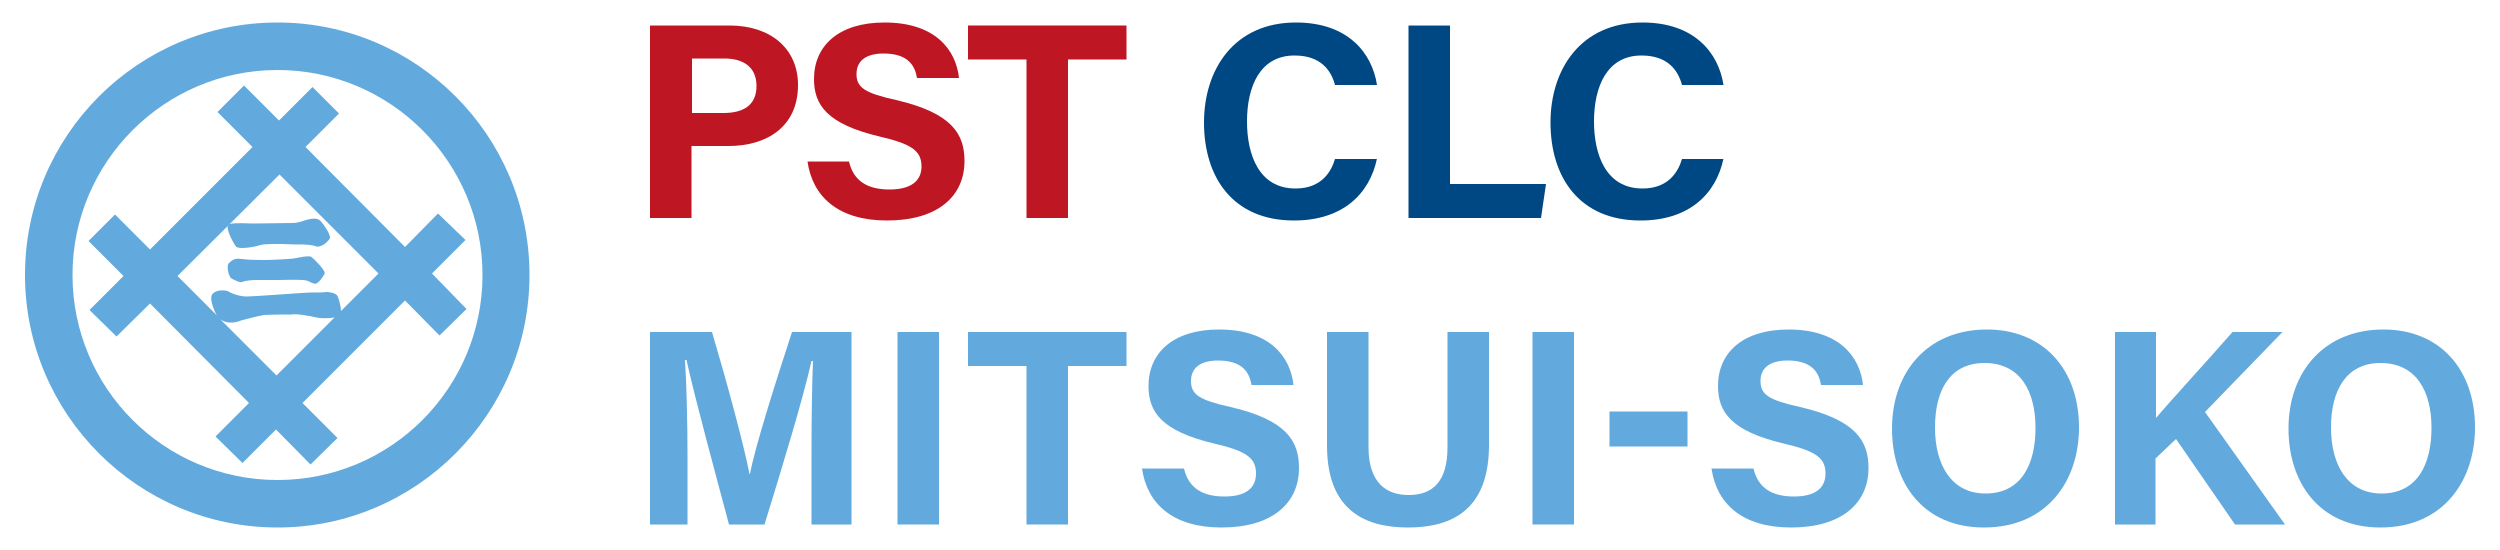
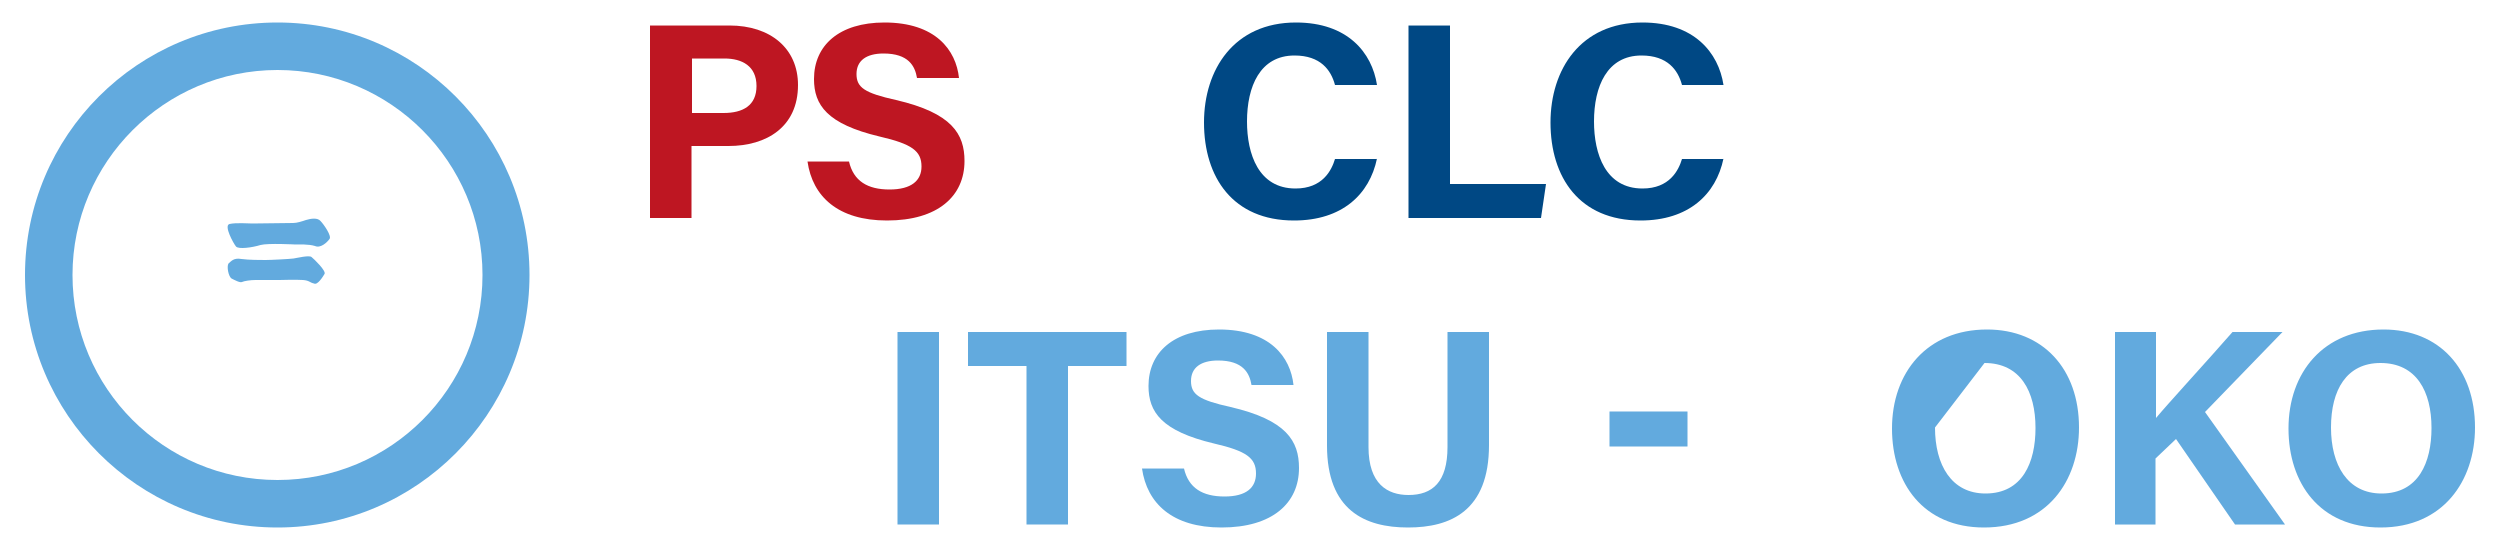
<svg xmlns="http://www.w3.org/2000/svg" version="1.1" id="Layer_1" x="0px" y="0px" viewBox="0 0 500 110" style="enable-background:new 0 0 500 110;" xml:space="preserve">
  <style type="text/css">
	.st0{fill:#62AADE;}
	.st1{fill:#BE1622;}
	.st2{fill:#004884;}
</style>
  <g>
-     <path class="st0" d="M162.3,90.5c0-6.6,0.1-13.9,0.3-18.3h-0.3c-1.8,7.9-5.7,20.7-9.4,32.7h-7.1c-2.8-10.5-6.8-25.2-8.5-32.9h-0.3   c0.3,4.5,0.5,12.4,0.5,19.1v13.8H130V66.4h12.4c3,10.1,6.4,22.7,7.5,28.4h0.1c0.9-5.1,5.2-18.6,8.4-28.4h11.9v38.5h-8V90.5z" />
    <rect x="179.5" y="66.4" class="st0" width="8.3" height="38.5" />
    <polygon class="st0" points="205.3,73.2 193.6,73.2 193.6,66.4 225.3,66.4 225.3,73.2 213.6,73.2 213.6,104.9 205.3,104.9  " />
    <path class="st0" d="M236.8,93.7c0.9,3.9,3.7,5.6,8.1,5.6c4.4,0,6.3-1.8,6.3-4.6c0-3.1-1.9-4.5-8.4-6c-10.5-2.5-13.1-6.3-13.1-11.5   c0-6.7,5-11.3,14.1-11.3c10.2,0,14.3,5.5,14.9,11.1h-8.4c-0.4-2.4-1.7-4.9-6.7-4.9c-3.4,0-5.4,1.4-5.4,4.1c0,2.7,1.6,3.8,7.9,5.2   c11.2,2.6,13.7,6.8,13.7,12.2c0,7-5.3,11.9-15.5,11.9c-9.8,0-14.9-4.8-15.9-11.8H236.8z" />
    <path class="st0" d="M273.7,66.4v23c0,7.4,3.8,9.6,8,9.6c4.8,0,7.8-2.6,7.8-9.6v-23h8.3V89c0,13.2-7.7,16.5-16.2,16.5   c-8.7,0-16.2-3.5-16.2-16.4V66.4H273.7z" />
-     <rect x="306.5" y="66.4" class="st0" width="8.3" height="38.5" />
    <rect x="321.9" y="82.3" class="st0" width="15.6" height="7" />
-     <path class="st0" d="M350.7,93.7c0.9,3.9,3.7,5.6,8.1,5.6c4.4,0,6.3-1.8,6.3-4.6c0-3.1-1.9-4.5-8.4-6c-10.5-2.5-13.1-6.3-13.1-11.5   c0-6.7,5-11.3,14.1-11.3c10.2,0,14.3,5.5,14.9,11.1h-8.4c-0.4-2.4-1.7-4.9-6.7-4.9c-3.4,0-5.4,1.4-5.4,4.1c0,2.7,1.6,3.8,7.9,5.2   c11.2,2.6,13.7,6.8,13.7,12.2c0,7-5.3,11.9-15.5,11.9c-9.8,0-14.9-4.8-15.9-11.8H350.7z" />
-     <path class="st0" d="M415.8,85.5c0,10.7-6.4,20-19,20c-12.1,0-18.4-8.8-18.4-19.8c0-11.2,7-19.8,19-19.8   C408.6,65.9,415.8,73.8,415.8,85.5 M387,85.5c0,7.5,3.3,13.2,10.1,13.2c7.4,0,10-6.2,10-13.1c0-7.3-3-13-10.2-13   C390,72.6,387,78,387,85.5" />
+     <path class="st0" d="M415.8,85.5c0,10.7-6.4,20-19,20c-12.1,0-18.4-8.8-18.4-19.8c0-11.2,7-19.8,19-19.8   C408.6,65.9,415.8,73.8,415.8,85.5 M387,85.5c0,7.5,3.3,13.2,10.1,13.2c7.4,0,10-6.2,10-13.1c0-7.3-3-13-10.2-13   " />
    <path class="st0" d="M423,66.4h8.2v17.2c2.5-3,10.5-11.7,15.3-17.2h10l-15.5,16l16,22.5h-10l-11.8-17.1l-4.1,3.9v13.2H423V66.4z" />
    <path class="st0" d="M495,85.5c0,10.7-6.4,20-18.9,20c-12.1,0-18.4-8.8-18.4-19.8c0-11.2,7-19.8,19-19.8   C487.9,65.9,495,73.8,495,85.5 M466.2,85.5c0,7.5,3.3,13.2,10.1,13.2c7.4,0,10-6.2,10-13.1c0-7.3-3-13-10.2-13   C469.3,72.6,466.2,78,466.2,85.5" />
    <path class="st1" d="M130,5.1h15.9c8.2,0,13.7,4.6,13.7,11.9c0,8.4-6.3,12.2-13.9,12.2h-7.4v14.4H130V5.1z M138.3,22.6h6.4   c3.9,0,6.6-1.5,6.6-5.4c0-4-2.9-5.5-6.4-5.5h-6.5V22.6z" />
    <path class="st1" d="M169.8,32.3c0.9,3.9,3.7,5.6,8.1,5.6c4.4,0,6.4-1.8,6.4-4.6c0-3.1-1.9-4.5-8.4-6c-10.5-2.5-13.1-6.3-13.1-11.5   c0-6.7,5-11.3,14.1-11.3c10.2,0,14.3,5.5,14.9,11.1h-8.4c-0.4-2.4-1.7-4.9-6.7-4.9c-3.4,0-5.4,1.4-5.4,4.1c0,2.7,1.6,3.8,7.9,5.2   c11.2,2.6,13.7,6.8,13.7,12.2c0,7-5.3,11.9-15.5,11.9c-9.8,0-14.9-4.8-15.9-11.8H169.8z" />
-     <polygon class="st1" points="205.3,11.9 193.6,11.9 193.6,5.1 225.3,5.1 225.3,11.9 213.6,11.9 213.6,43.6 205.3,43.6  " />
    <path class="st2" d="M275.4,31.7c-1.5,7.2-7,12.4-16.6,12.4c-12.2,0-18-8.6-18-19.6c0-10.6,6-20,18.4-20c10.3,0,15.2,6,16.2,12.5   H267c-0.8-3-2.9-5.9-8.1-5.9c-6.9,0-9.5,6.2-9.5,13.2c0,6.5,2.3,13.4,9.7,13.4c5.4,0,7.2-3.6,7.9-5.9H275.4z" />
    <polygon class="st2" points="281.7,5.1 290,5.1 290,36.8 309.2,36.8 308.2,43.6 281.7,43.6  " />
    <path class="st2" d="M344.7,31.7c-1.5,7.2-7,12.4-16.6,12.4c-12.2,0-18-8.6-18-19.6c0-10.6,6-20,18.4-20c10.3,0,15.2,6,16.2,12.5   h-8.3c-0.8-3-2.9-5.9-8.1-5.9c-6.9,0-9.5,6.2-9.5,13.2c0,6.5,2.3,13.4,9.7,13.4c5.4,0,7.2-3.6,7.9-5.9H344.7z" />
    <path class="st0" d="M55.5,4.5C27.6,4.5,5,27.1,5,55c0,27.8,22.6,50.5,50.5,50.5c27.8,0,50.4-22.7,50.4-50.5   C105.9,27.1,83.3,4.5,55.5,4.5 M55.5,96c-22.7,0-41-18.4-41-41c0-22.6,18.4-41,41-41c22.6,0,41,18.4,41,41   C96.5,77.6,78.2,96,55.5,96" />
-     <path class="st0" d="M86.4,54.7l6.7-6.7l-5.5-5.3L81,49.4l-19.9-20l6.7-6.7l-5.3-5.3l-6.7,6.7l-7-7l-5.3,5.3l7,7L30,49.9l-7-7   l-5.3,5.3l7,7L17.9,62l5.4,5.3l6.7-6.6l19.8,19.9l-6.7,6.7l5.4,5.3l6.7-6.7l6.9,7l5.4-5.3l-7-7L81,60.1l6.9,7l5.4-5.3L86.4,54.7z    M44,63.8c1.1,0.9,2.8,0.9,4.2,0.3c0.7-0.2,3.4-0.9,4.6-1.1c1.2-0.1,5.5-0.1,5.5-0.1c1-0.2,3.8,0.3,5,0.6c0.8,0.2,2.4,0.2,3.6,0   L55.3,75.1L44,63.8z M68.2,62.2c0-1-0.5-2.6-0.7-3c-0.3-0.6-1.6-0.8-2.2-0.8c-0.6,0.1-2.2,0.1-3.2,0.1c-1,0-11.3,0.8-12.7,0.8   c-1.4,0-2.9-0.5-3.7-1c-0.8-0.4-2.6-0.3-3.2,0.5c-0.7,0.8,0.2,2.9,0.6,3.8c0.1,0.2,0.2,0.3,0.3,0.5l-7.9-7.9l20.4-20.3l19.8,19.8   L68.2,62.2z" />
    <path class="st0" d="M50.5,44.7c-0.8,0-3.3-0.2-4.6,0.1c-1.2,0.3,0.8,3.9,1.3,4.5c0.5,0.6,3.3,0.2,4.9-0.3c1.5-0.4,7-0.1,7-0.1   c0.7,0,2.6-0.1,3.9,0.3c1.1,0.5,2.4-0.7,2.9-1.4c0.5-0.6-1.2-3-1.8-3.6c-0.6-0.7-1.9-0.5-2.9-0.2c-0.9,0.3-1.8,0.6-2.6,0.6   C57.7,44.6,51.3,44.7,50.5,44.7" />
    <path class="st0" d="M62.3,51.4c-0.5-0.4-2.9,0.2-3.6,0.3C58,51.8,54.2,52,53.1,52c-1,0-3.3,0-4.8-0.2c-1.6-0.3-2.1,0.5-2.6,0.9   c-0.4,0.6,0,2.6,0.6,3c0.6,0.3,1.7,0.9,2.1,0.7c0.4-0.2,1.7-0.4,2.7-0.4h4.8c0,0,3.4-0.1,4.7,0c1.3,0.1,1.3,0.5,2.2,0.7   c0.7,0.4,1.8-1.4,2.1-1.9C65.3,54.2,62.8,51.8,62.3,51.4" />
  </g>
</svg>